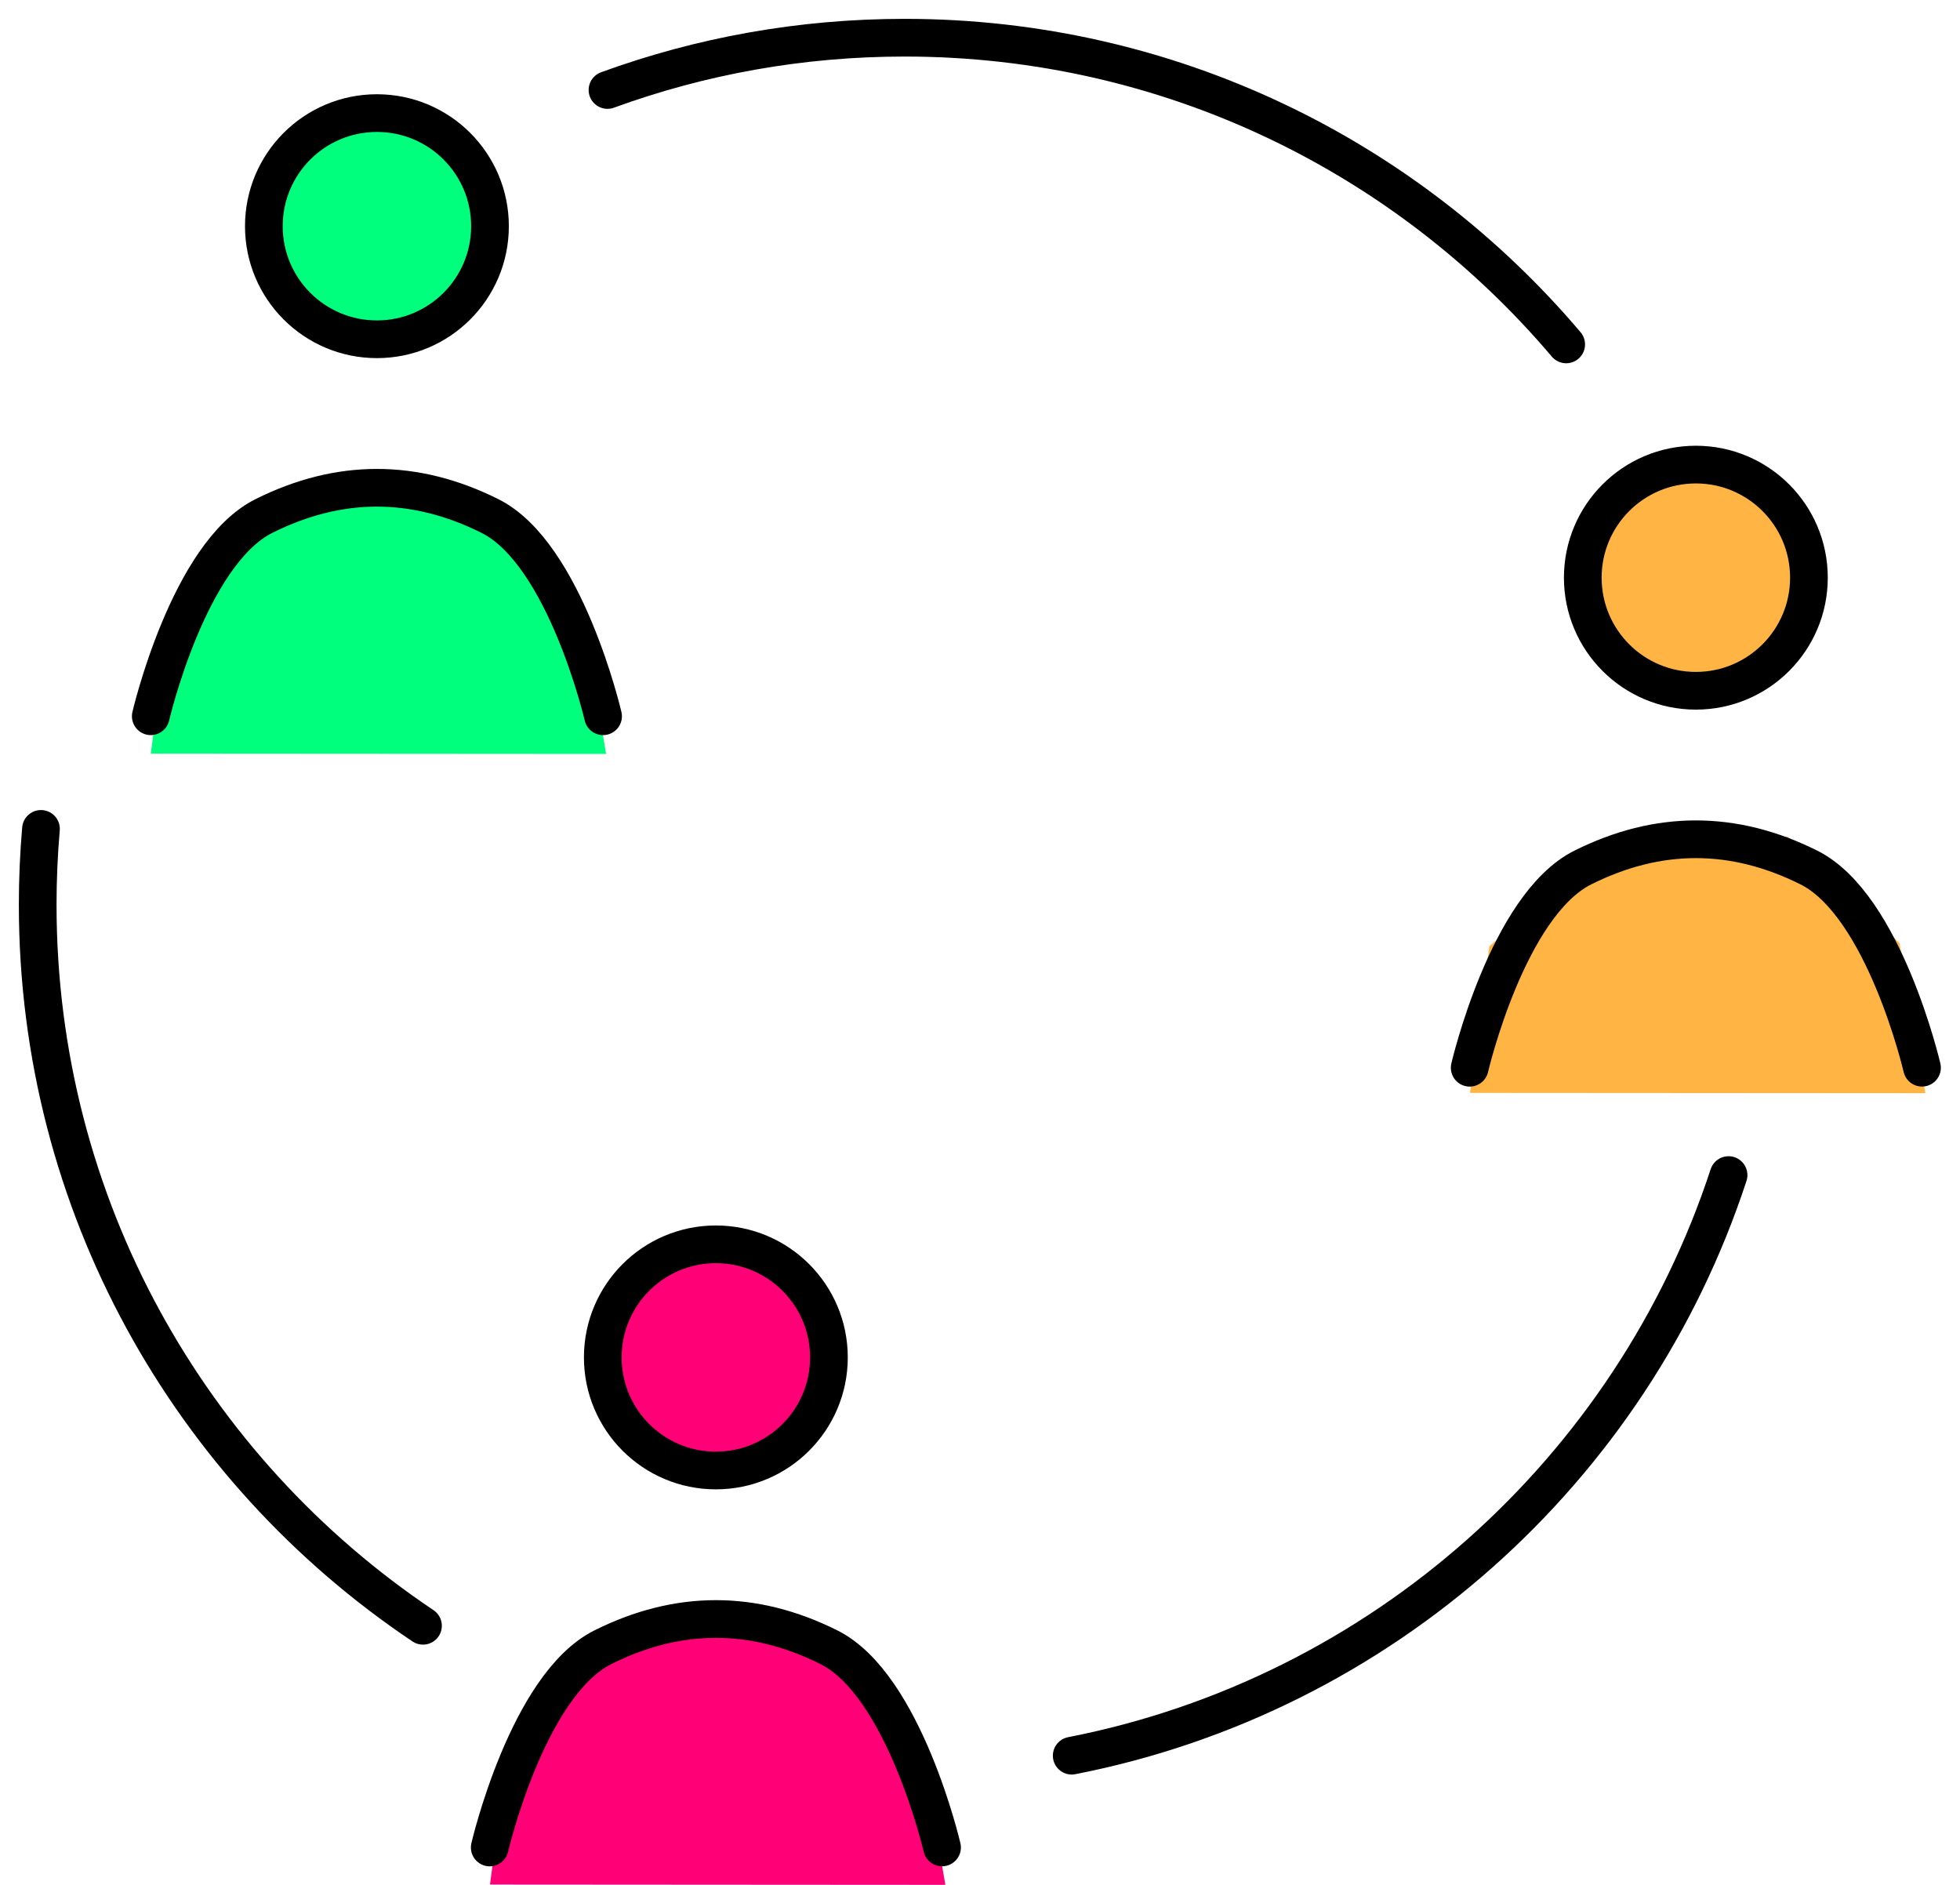
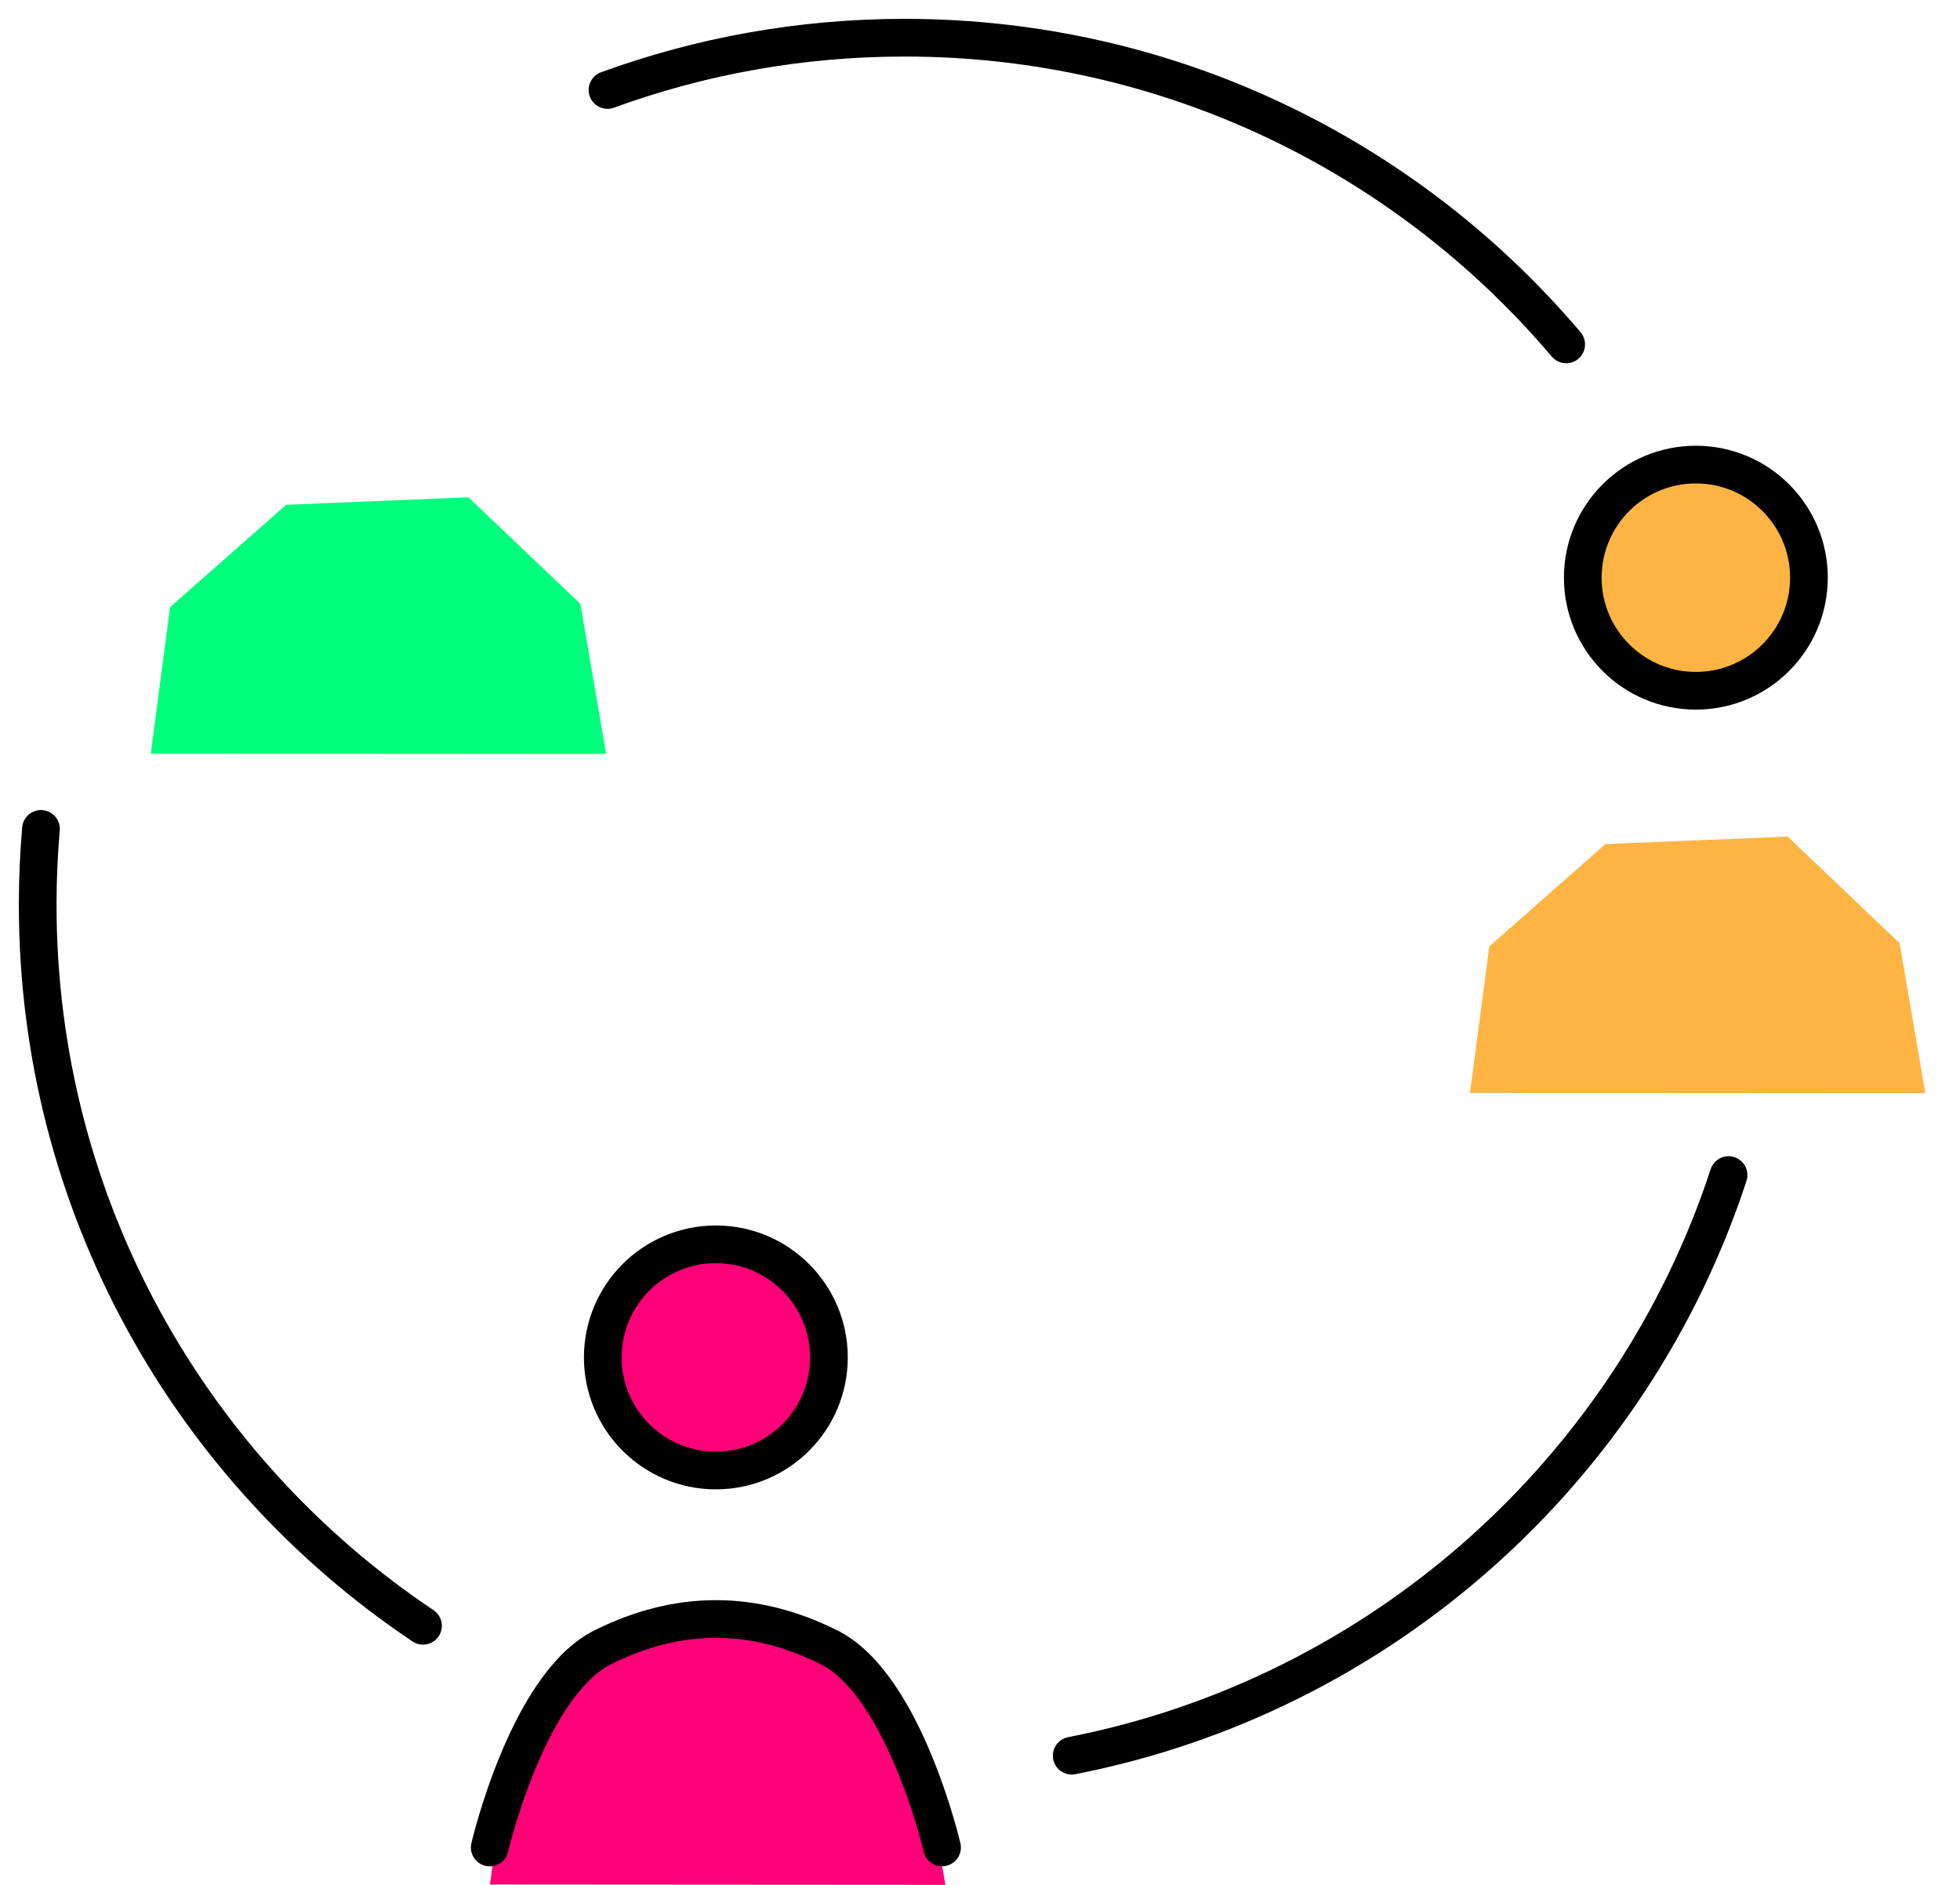
<svg xmlns="http://www.w3.org/2000/svg" width="52" height="50" viewBox="0 0 52 50" fill="none">
-   <path d="M10.076 9C11.733 9 13.076 7.657 13.076 6C13.076 4.343 11.733 3 10.076 3C8.419 3 7.076 4.343 7.076 6C7.076 7.657 8.419 9 10.076 9Z" fill="#00FF7C" />
  <path d="M7.594 13.39L4.513 16.104L4 19.991L16.081 19.999L15.397 16.019L12.428 13.192L7.594 13.39Z" fill="#00FF7C" />
  <path d="M45.076 18C46.733 18 48.076 16.657 48.076 15C48.076 13.343 46.733 12 45.076 12C43.419 12 42.076 13.343 42.076 15C42.076 16.657 43.419 18 45.076 18Z" fill="#FFB443" />
  <path d="M42.594 22.39L39.513 25.104L39 28.991L51.081 28.999L50.397 25.019L47.428 22.192L42.594 22.39Z" fill="#FFB443" />
  <path d="M19.076 39C20.733 39 22.076 37.657 22.076 36C22.076 34.343 20.733 33 19.076 33C17.419 33 16.076 34.343 16.076 36C16.076 37.657 17.419 39 19.076 39Z" fill="#FF0077" />
  <path d="M16.594 43.39L13.513 46.104L13 49.991L25.081 49.999L24.397 46.019L21.428 43.192L16.594 43.39Z" fill="#FF0077" />
-   <path d="M10 9C11.657 9 13 7.657 13 6C13 4.343 11.657 3 10 3C8.343 3 7 4.343 7 6C7 7.657 8.343 9 10 9Z" stroke="black" stroke-miterlimit="10" />
-   <path d="M4 19C4 19 5 14.689 7 13.689C9 12.689 11 12.689 13 13.689C15 14.689 16 19 16 19" stroke="black" stroke-miterlimit="10" stroke-linecap="round" stroke-linejoin="round" />
  <path d="M44.992 18.324C46.649 18.324 47.992 16.981 47.992 15.324C47.992 13.667 46.649 12.324 44.992 12.324C43.335 12.324 41.992 13.667 41.992 15.324C41.992 16.981 43.335 18.324 44.992 18.324Z" stroke="black" stroke-miterlimit="10" />
-   <path d="M38.992 28.324C38.992 28.324 39.992 24.013 41.992 23.013C43.992 22.013 45.992 22.013 47.992 23.013C49.992 24.013 50.992 28.323 50.992 28.323" stroke="black" stroke-miterlimit="10" stroke-linecap="round" stroke-linejoin="round" />
  <path d="M18.992 39.008C20.649 39.008 21.992 37.665 21.992 36.008C21.992 34.351 20.649 33.008 18.992 33.008C17.335 33.008 15.992 34.351 15.992 36.008C15.992 37.665 17.335 39.008 18.992 39.008Z" stroke="black" stroke-miterlimit="10" />
  <path d="M12.993 49.008C12.993 49.008 13.993 44.697 15.993 43.697C17.993 42.697 19.993 42.697 21.993 43.697C23.993 44.697 24.993 49.007 24.993 49.007M41.552 9.136C37.333 4.159 31.035 1 24 1C21.23 1 18.576 1.49 16.117 2.387M28.433 46.573C36.646 44.969 43.295 38.996 45.86 31.171M1.087 21.988C1.029 22.657 1 23.328 1 24C1 31.974 5.058 39 11.222 43.127" stroke="black" stroke-miterlimit="10" stroke-linecap="round" stroke-linejoin="round" />
</svg>